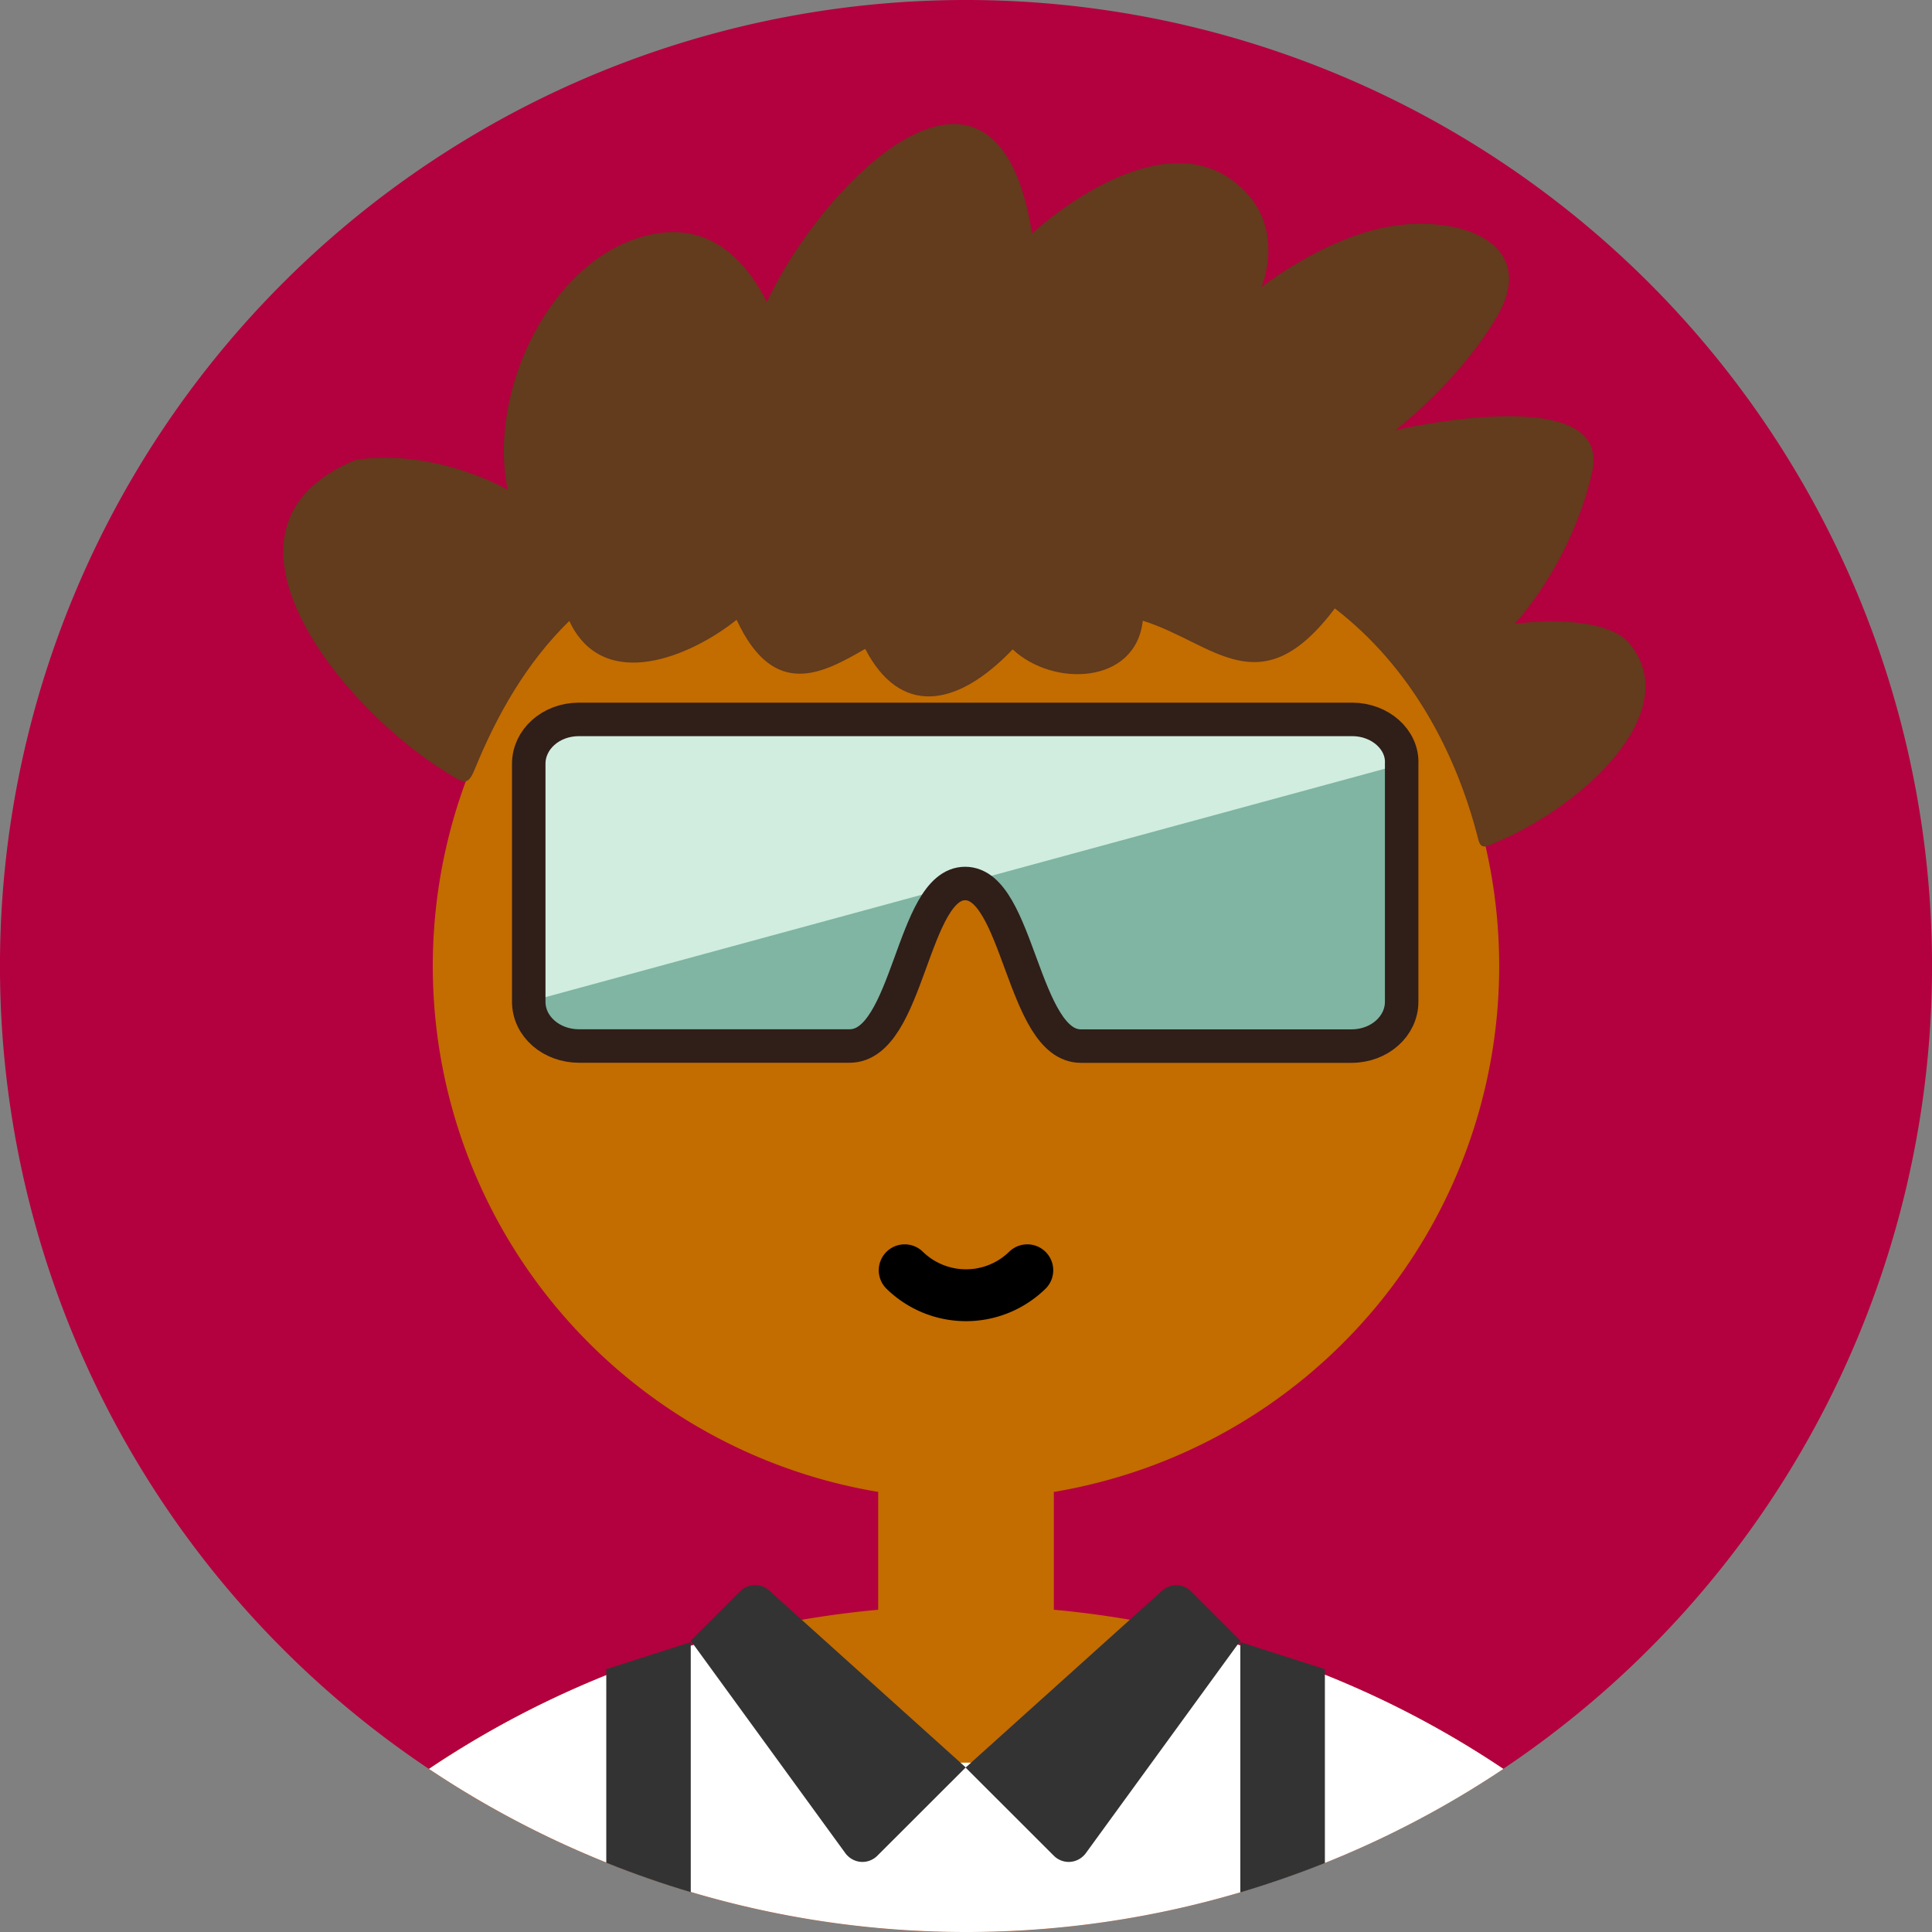
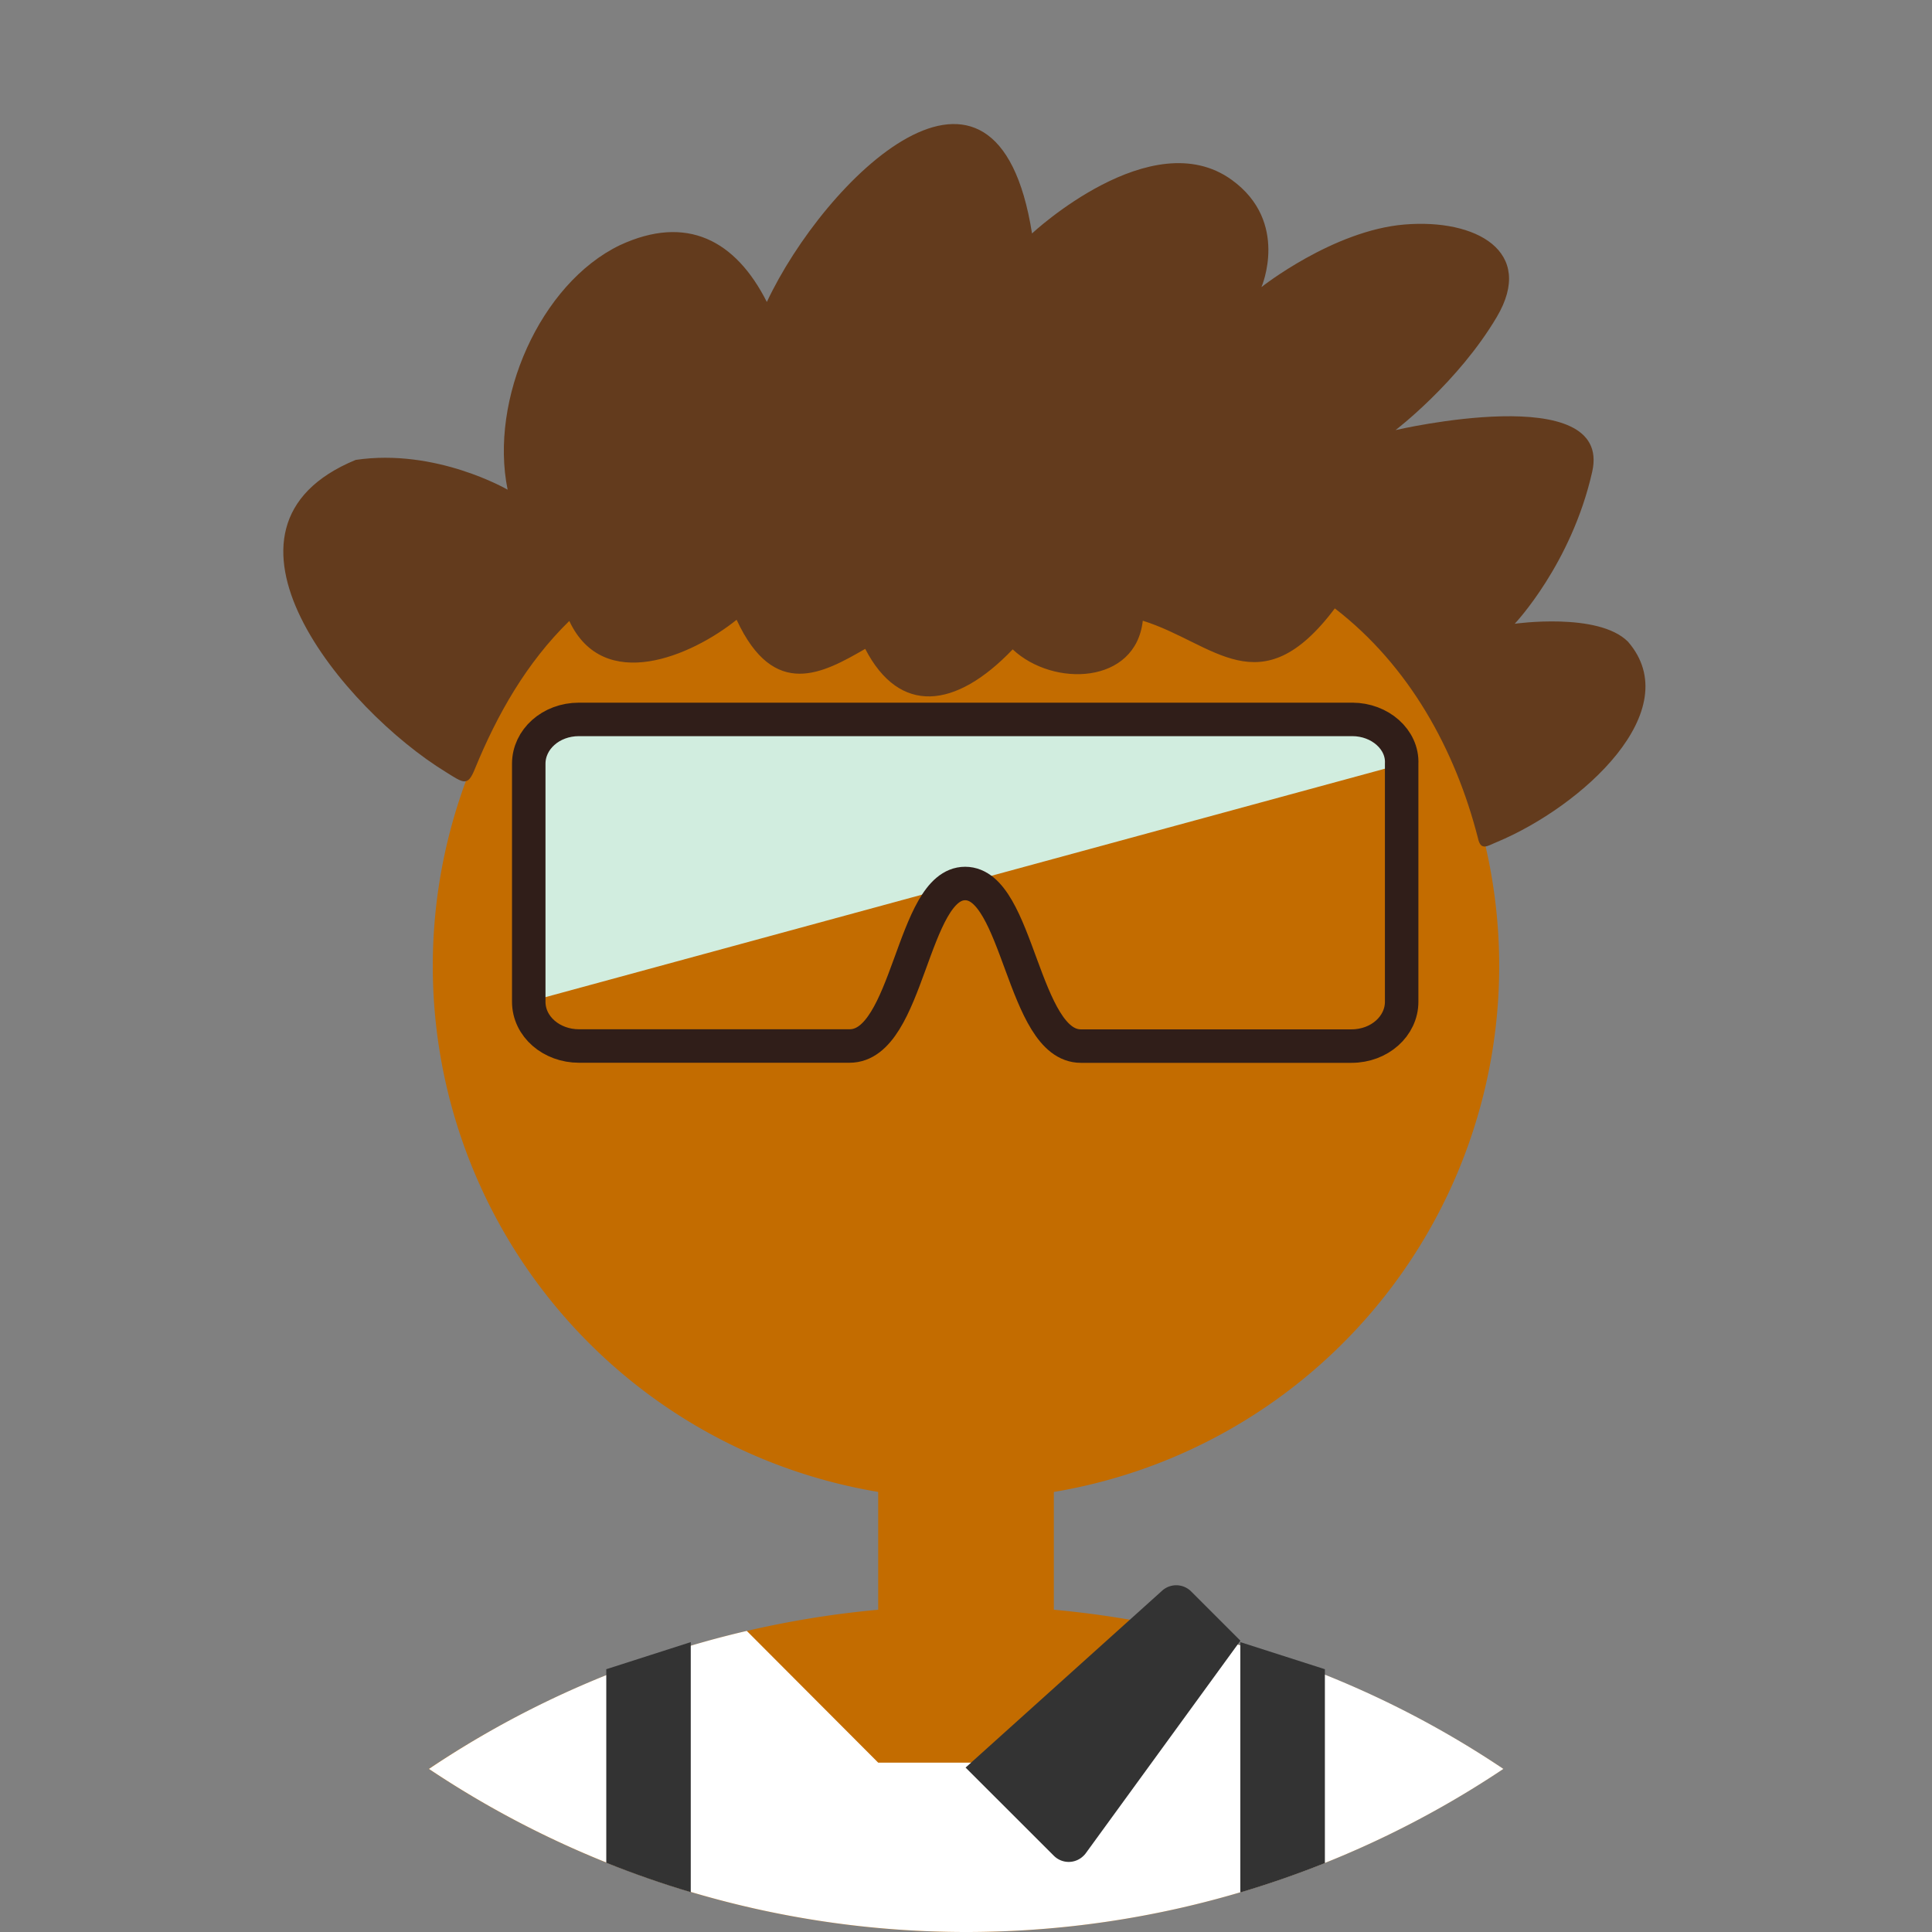
<svg xmlns="http://www.w3.org/2000/svg" viewBox="0 0 231 231">
  <rect x="0" y="0" width="231" height="231" fill="#808080" stroke="none" />
-   <path d="M33.83,33.83a115.5,115.5,0,1,1,0,163.34,115.49,115.49,0,0,1,0-163.34Z" style="fill:#b3003e;" />
  <path d="m115.5 51.75a63.75 63.75 0 0 0-10.5 126.63v14.09a115.5 115.5 0 0 0-53.729 19.027 115.5 115.5 0 0 0 128.46 0 115.5 115.5 0 0 0-53.729-19.029v-14.084a63.75 63.75 0 0 0 53.25-62.881 63.75 63.75 0 0 0-63.65-63.75 63.75 63.75 0 0 0-0.1 0z" style="fill:#c36c00;" />
  <path d="m141.75 195a114.79 114.79 0 0 1 38 16.5 115.53 115.53 0 0 1-128.46 0 114.79 114.79 0 0 1 38-16.5l15.71 15.75h21z" style="fill:#fff;" />
-   <path d="m115.45 211.34-10.55 10.54a2.51 2.51 0 0 1-3.56 0 2 2 0 0 1-0.27-0.31l-18.48-25.4 5.89-5.89a2.52 2.52 0 0 1 3.52-0.079l23.49 21.14z" style="fill:#333;" />
  <path d="m115.45 211.34 10.55 10.54a2.51 2.51 0 0 0 3.56 0 2 2 0 0 0 0.27-0.31l18.48-25.4-5.89-5.89a2.52 2.52 0 0 0-3.47-0.089l-23.49 21.14z" style="fill:#333;" />
  <path d="m158.41 199.58-10.11-3.24v29.93q5.16-1.53 10.11-3.51zm-75.82 26.66v-29.9l-10.1 3.24v23.14c3.29 1.32 6.67 2.5 10.1 3.52z" style="fill:#333;" />
  <path d="m41.668 87.073c-9.232-0.023-11.63 6.51 2.268 17.66-14.015 1.123-4.366 16.457 4.875 24.66 4.069 3.02 6.465 5.466 5.508 1.135-1.208-4.918-1.818-9.963-1.818-15.027 3.26e-4 -7.569 1.255-15.016 3.788-22.183 0.57-1.788 1.069-2.031-0.377-2.684-5.54-2.448-10.375-3.551-14.243-3.561z" style="fill:none;" />
  <path d="m185.48 89.513c-2.442-0.112-5.462 0.812-9.515 3.212-1.314 0.817-0.701 1.995-0.323 3.265 3.194 10.982 3.821 22.462 1.254 33.628-0.316 1.688-0.476 3.569 2.695 1.352 7.702-5.371 19.17-18.734 16.918-26.105-1.425-3.918-11.4-0.355-11.4-0.355s4.987-4.276 5.344-9.619c0.2-3.006-1.524-5.219-4.973-5.377z" style="fill:none;" />
  <path d="m91.689 36.108c-3.73-7.386-9.586-10.504-17.578-6.789-9.519 4.591-15.629 18.444-13.416 29.232 0 0-8.551-4.988-18.17-3.562-19.623 8.094-1.41 29.869 10.817 37.342 2.075 1.297 2.579 1.743 3.429-0.377 2.675-6.537 6.189-12.722 11.297-17.709 4.104 8.743 14.629 4.181 20.006-0.141 4.487 9.684 10.377 6.354 15.377 3.478 4.076 7.883 10.756 7.25 17.631 0.062 4.875 4.562 14.713 4.187 15.555-3.426 8.475 2.624 14.012 10.437 22.962-1.476 8.855 6.822 14.407 16.853 17.122 27.51 0.34 1.554 1.175 0.856 2.221 0.443 10.255-4.286 22.842-15.749 15.705-23.975-3.562-3.562-13.539-2.139-13.539-2.139s6.77-7.123 9.264-18.168c2.494-11.043-23.514-4.988-23.514-4.988s7.482-5.699 12.113-13.537c4.631-7.838-2.494-11.756-11.045-11.043-8.55 0.712-17.1 7.481-17.1 7.481s3.395-7.806-3.562-12.826c-9.594-6.923-23.869 6.412-23.869 6.412-4.256-26.835-24.872-6.386-31.707 8.195z" style="fill:#633b1d;" />
-   <path d="m161.73 86.016h-92.51c-3.37 0-6 2.4-6 5.3v28.45c0 3 2.74 5.3 6 5.3h32.36c7.09 0 7.44-19.43 13.82-19.43s6.88 19.44 13.83 19.44h32.36c3.37 0 6-2.4 6-5.3v-28.46c0.14-2.9-2.6-5.3-5.9-5.3z" style="fill:#7fb5a2;" />
  <path d="m161.73 86.016h-92.51c-3.37 0-6 2.4-6 5.3v28.45l104.55-28.45c0-2.9-2.74-5.3-6-5.3z" style="fill:#d1eddf;" />
  <path d="m161.73 86.016h-92.51c-3.37 0-6 2.4-6 5.3v28.45c0 3 2.74 5.3 6 5.3h32.36c7.09 0 7.44-19.43 13.82-19.43s6.88 19.44 13.83 19.44h32.36c3.37 0 6-2.4 6-5.3v-28.46c0.14-2.9-2.6-5.3-5.9-5.3z" style="fill:none;stroke-linecap:round;stroke-linejoin:round;stroke-width:4.003px;stroke:#301e19;" />
-   <path d="m122.83 151.88a10.49 10.489 0 0 1-14.66 0" style="fill:none;stroke-linecap:round;stroke-linejoin:round;stroke-width:6.2px;stroke:#000;" />
</svg>